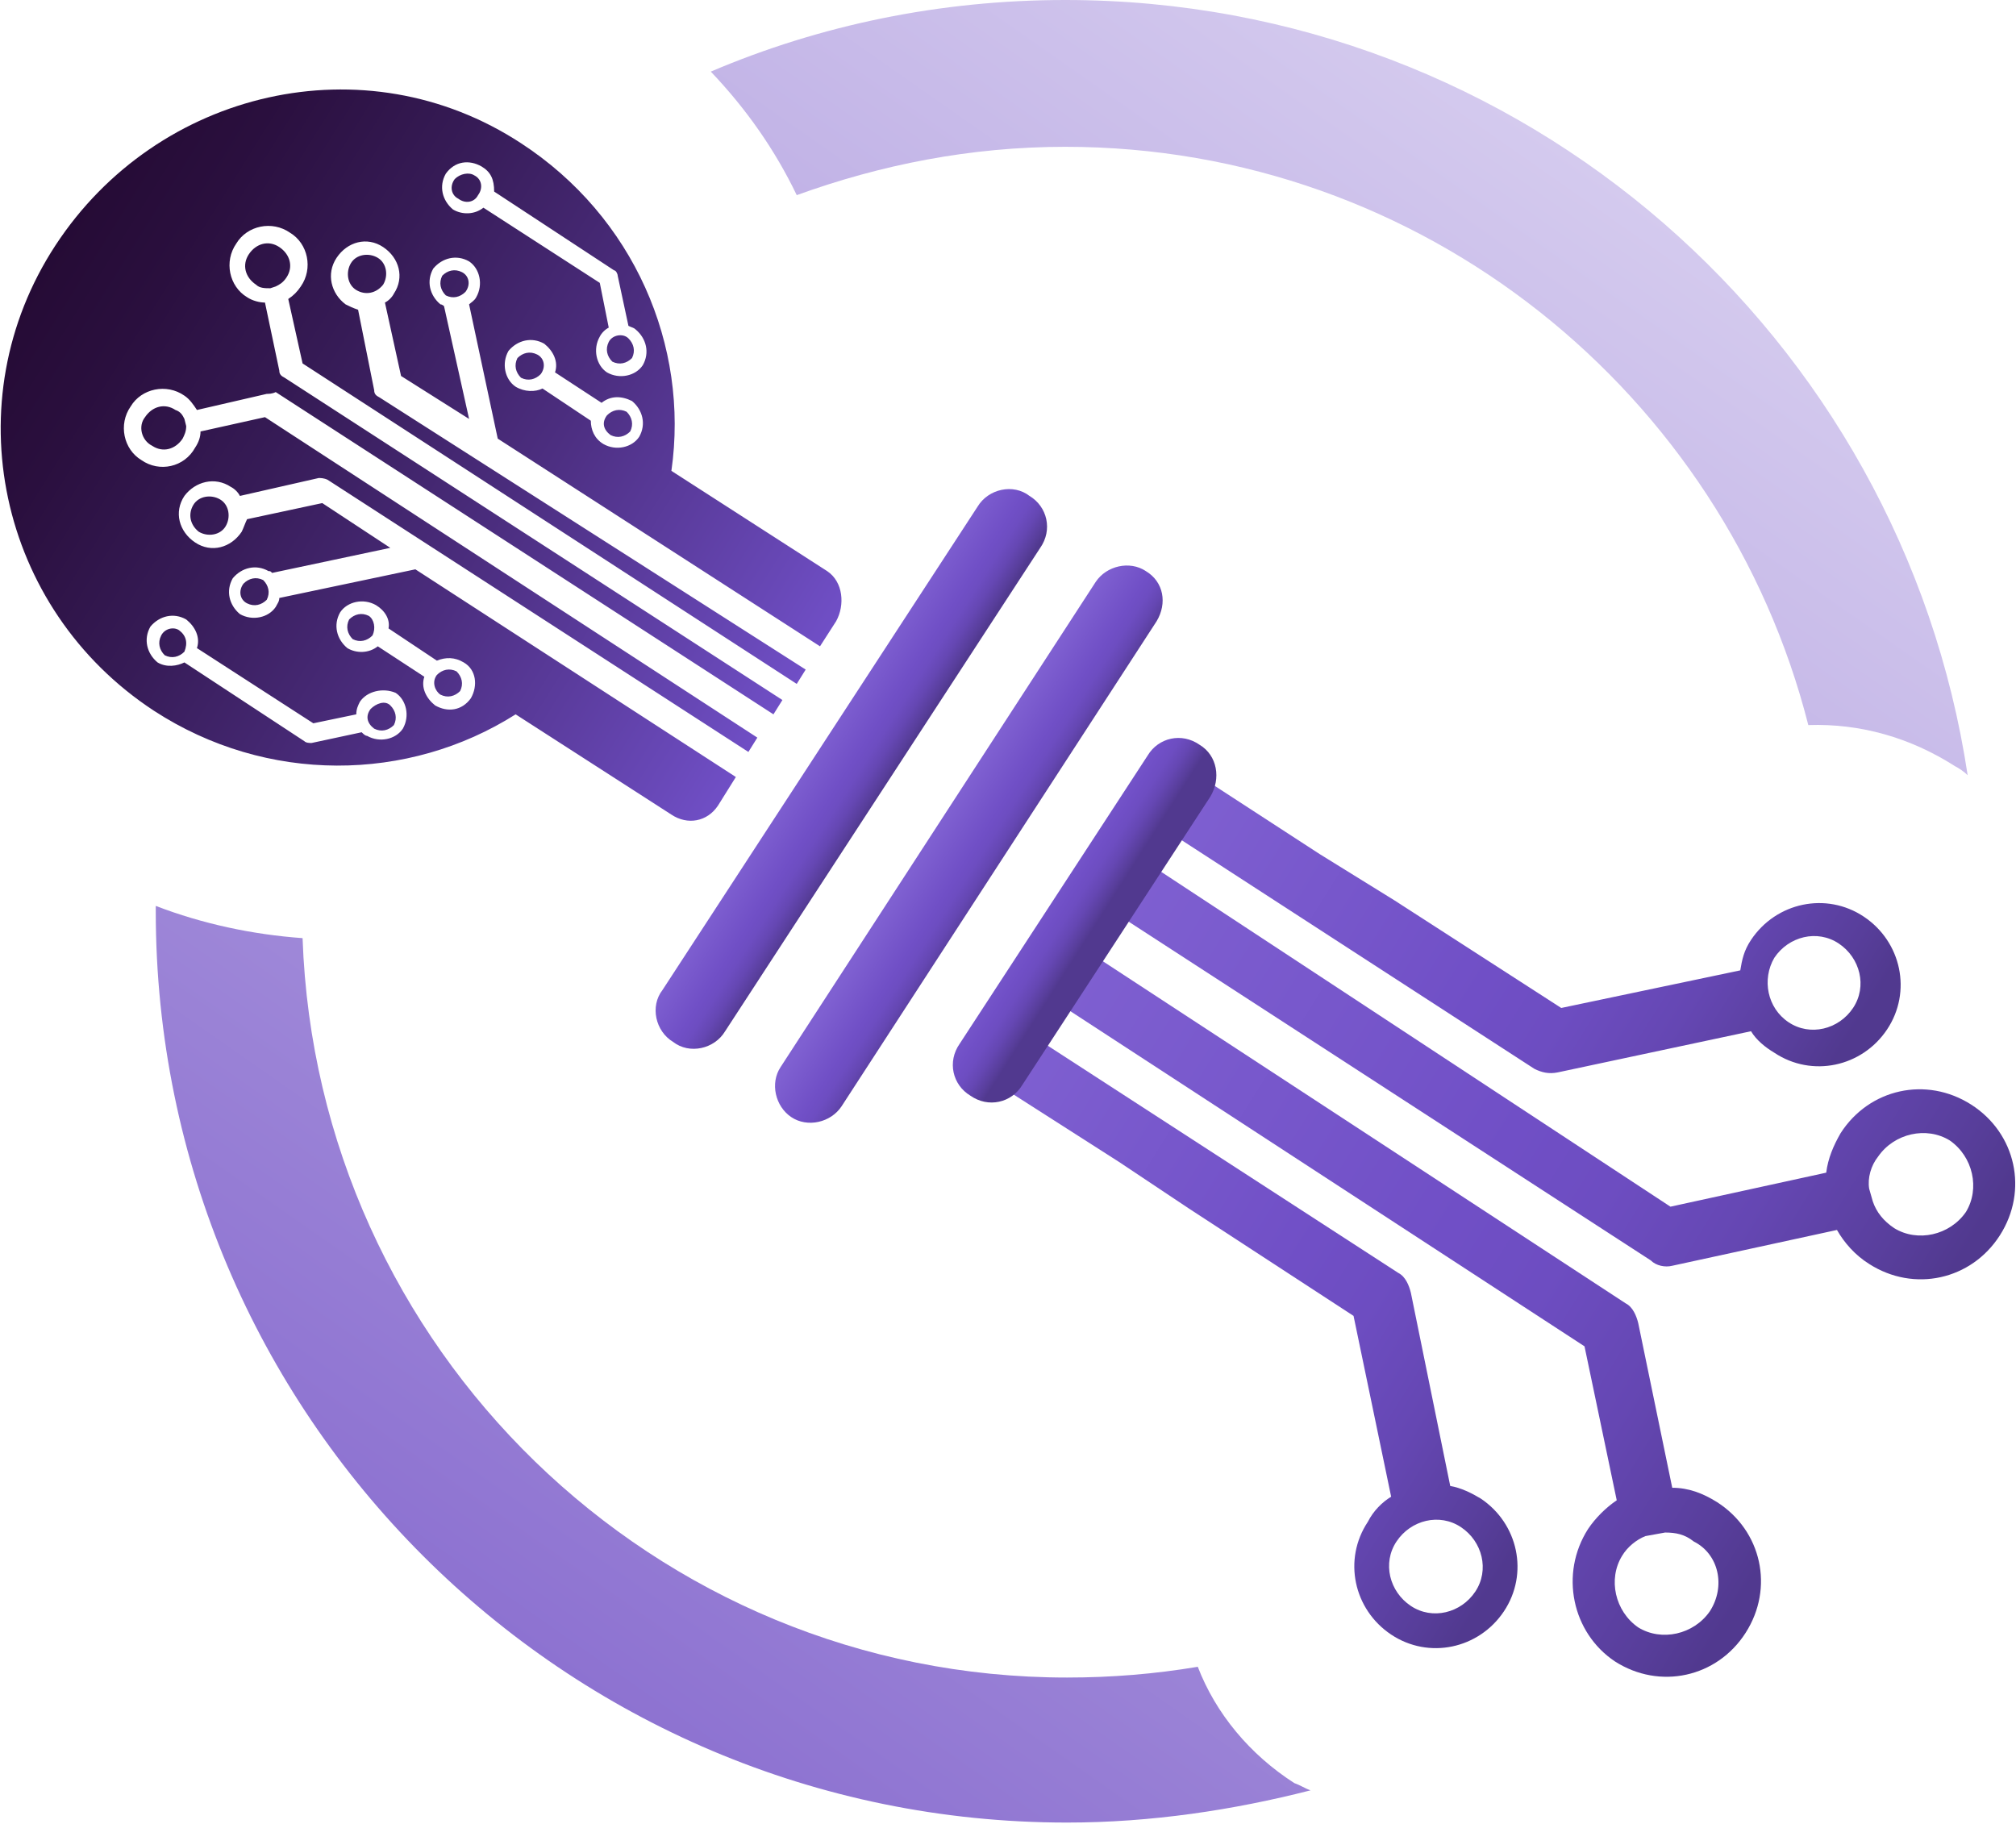
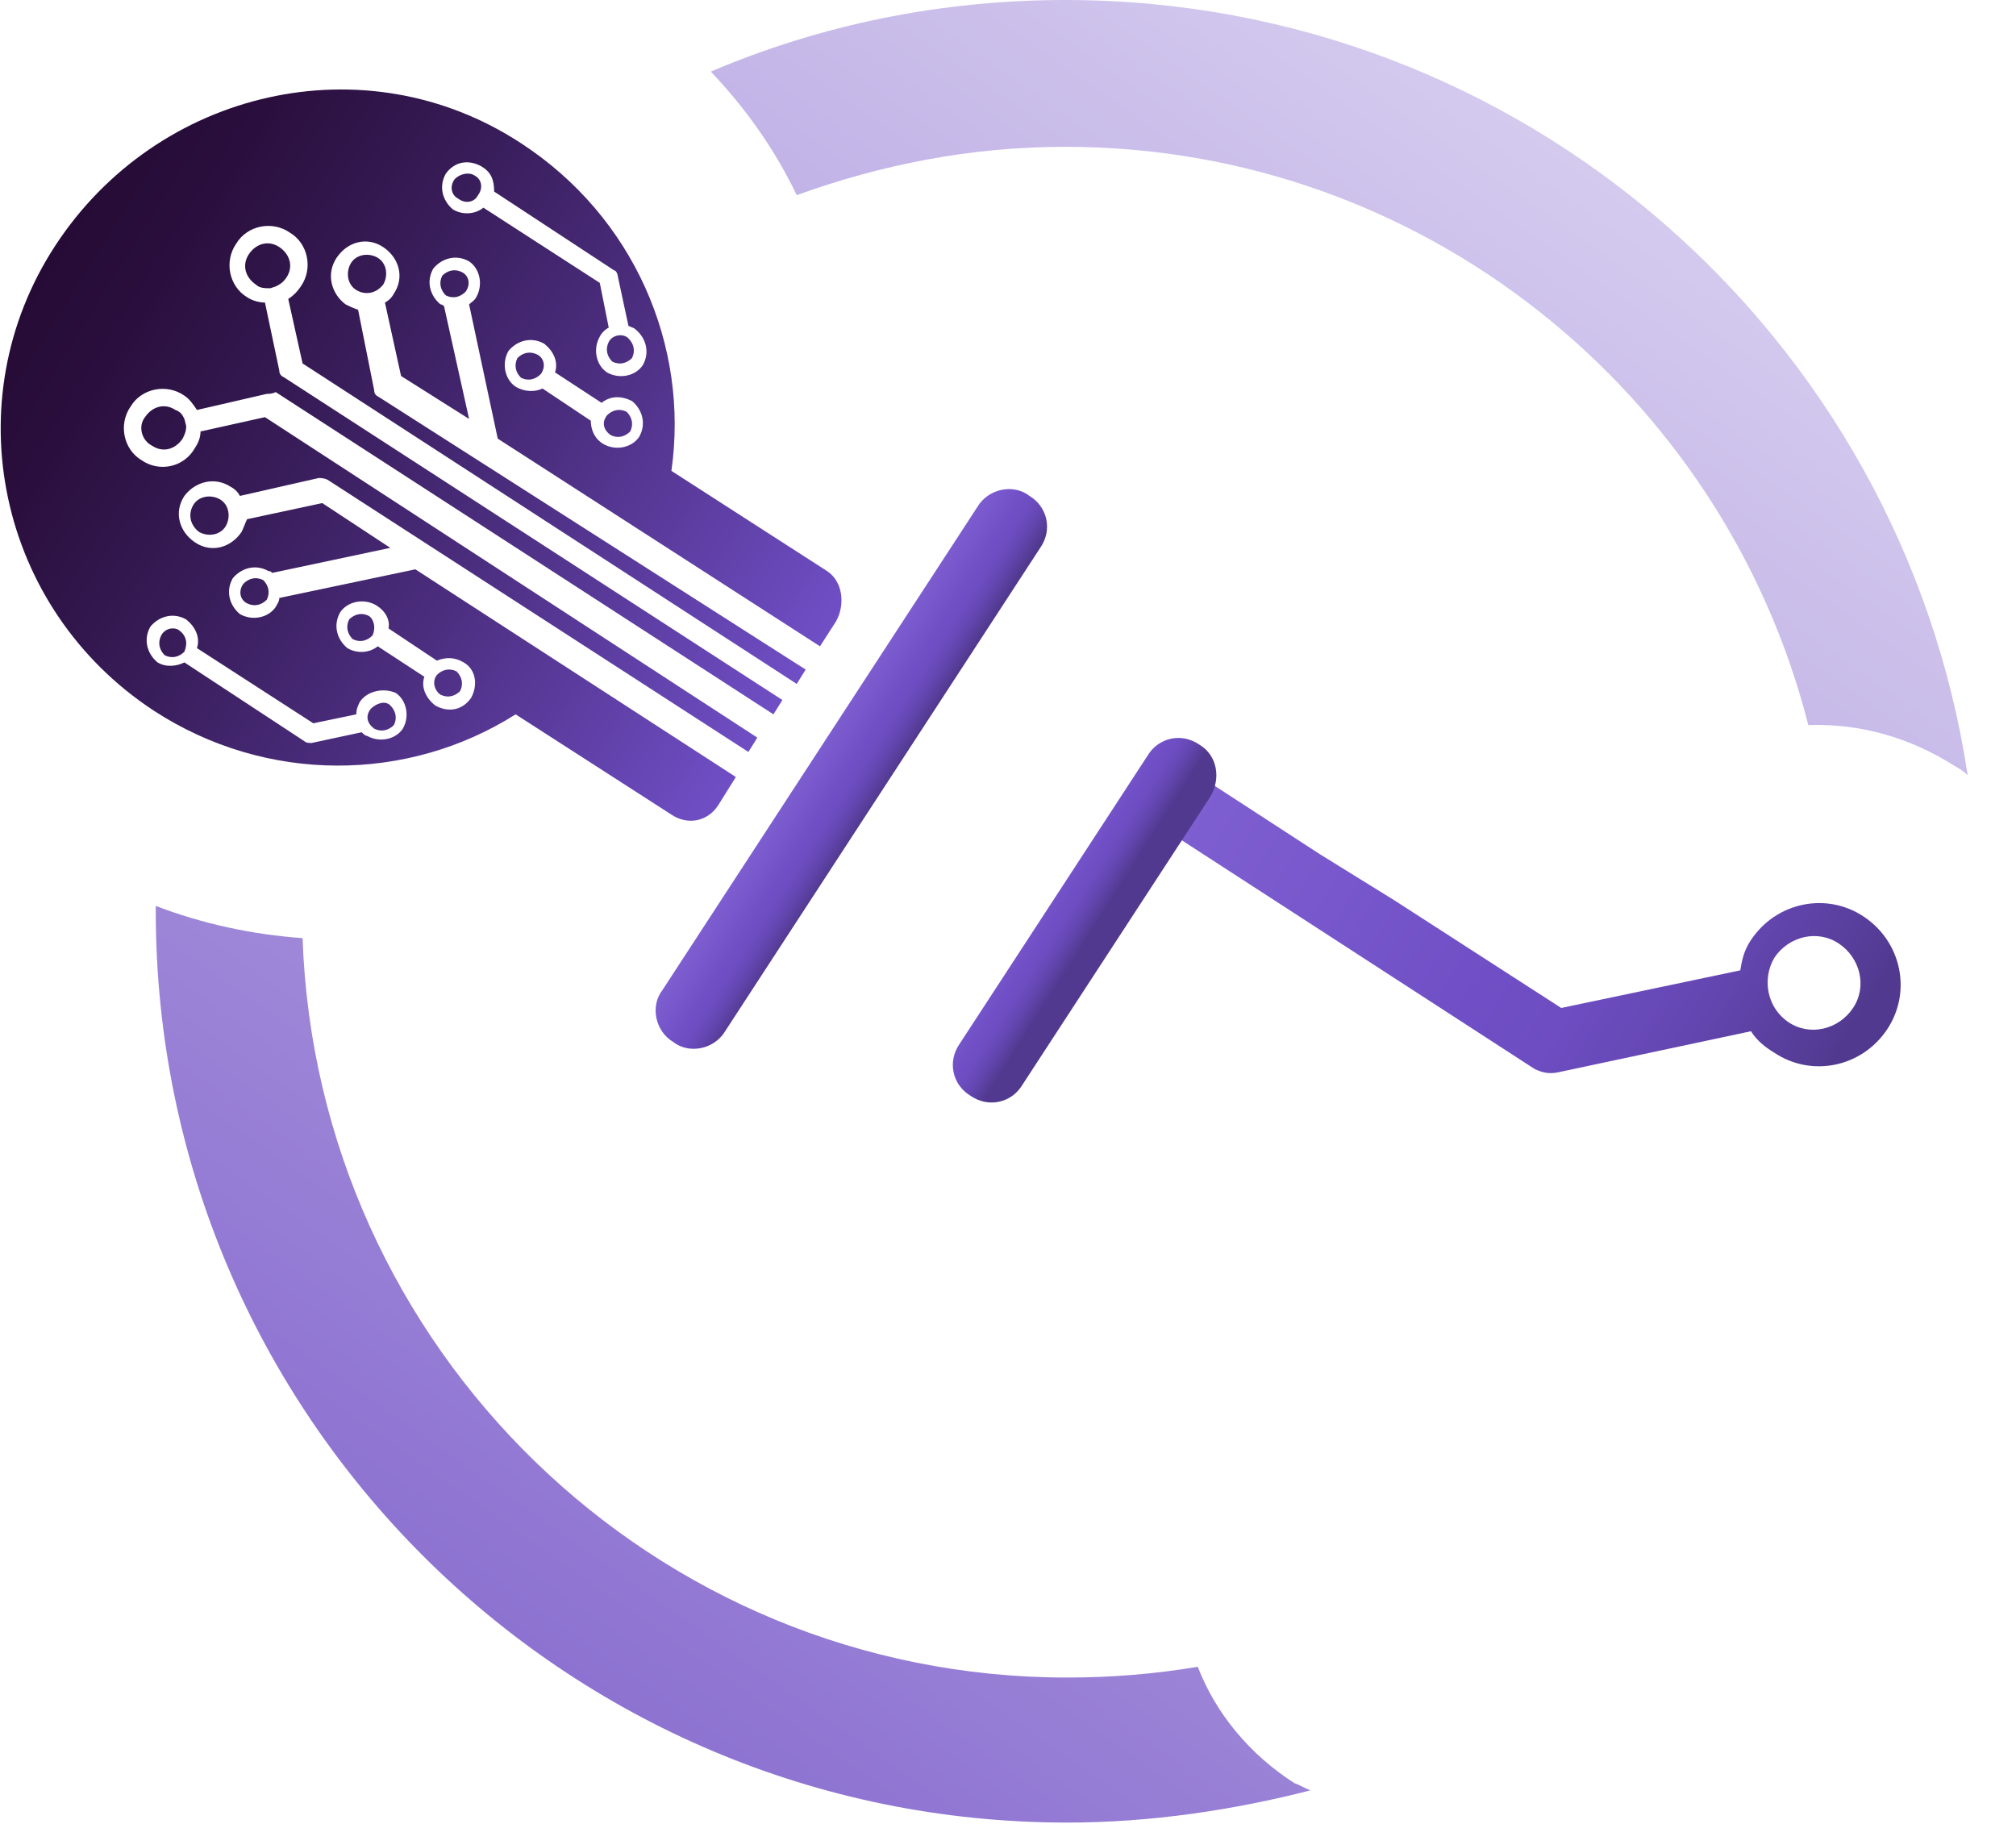
<svg xmlns="http://www.w3.org/2000/svg" version="1.1" id="Layer_1" x="0px" y="0px" viewBox="0 0 112.6 101.9" style="enable-background:new 0 0 112.6 101.9;" xml:space="preserve">
  <style type="text/css">
	.st0{fill:url(#SVGID_1_);}
	.st1{fill:url(#XMLID_00000111903863925592311180000018016979340976763526_);}
	.st2{fill:url(#SVGID_00000141442583112447898700000009573619828089933489_);}
	.st3{fill:url(#SVGID_00000062167649687552968910000003489131347778350015_);}
	.st4{fill:url(#SVGID_00000035522207341000885590000011549147190483553708_);}
	.st5{fill:url(#SVGID_00000106108850756700324460000016603805222878070164_);}
	.st6{fill:url(#XMLID_00000081638189816509482420000012935659615356074410_);}
	.st7{fill:url(#XMLID_00000082327979363275360850000014003012165452920494_);}
	.st8{fill:url(#XMLID_00000103969684455307785730000013584084463514753194_);}
</style>
  <g>
    <linearGradient id="SVGID_1_" gradientUnits="userSpaceOnUse" x1="28.736" y1="91.548" x2="87.172" y2="8.093">
      <stop offset="1.598337e-07" style="stop-color:#8D72D1" />
      <stop offset="1" style="stop-color:#D4CAEE" />
    </linearGradient>
    <path class="st0" d="M39.7,4c6.1-2.6,12.8-4,19.8-4c25.6,0,46.7,18.8,50.4,43.3c-0.2-0.2-0.5-0.4-0.7-0.5c-2.5-1.6-5.3-2.4-8.2-2.3   C96.3,22,79.5,8.2,59.5,8.2c-5.3,0-10.3,1-15,2.7C43.3,8.4,41.7,6.1,39.7,4z M72.3,99.6c-2.5-1.6-4.4-3.9-5.4-6.5   c-2.4,0.4-4.8,0.6-7.3,0.6c-23.1,0-41.9-18.4-42.7-41.3c-2.8-0.2-5.6-0.8-8.2-1.8c0,0.1,0,0.2,0,0.3c0,28.1,22.8,50.9,50.9,50.9   c4.7,0,9.3-0.7,13.6-1.8C72.9,99.9,72.6,99.7,72.3,99.6z" />
    <g>
      <linearGradient id="XMLID_00000103244816740303686180000011710492411669032598_" gradientUnits="userSpaceOnUse" x1="2.878" y1="13.791" x2="43.79" y2="39.355">
        <stop offset="1.704893e-07" style="stop-color:#250B35" />
        <stop offset="0.129" style="stop-color:#2A0F3E" />
        <stop offset="0.338" style="stop-color:#361B56" />
        <stop offset="0.603" style="stop-color:#4B2D7E" />
        <stop offset="0.91" style="stop-color:#6747B5" />
        <stop offset="1" style="stop-color:#704FC6" />
      </linearGradient>
      <path id="XMLID_00000031195477539968245290000006620408918610557626_" style="fill:url(#XMLID_00000103244816740303686180000011710492411669032598_);" d="    M26.5,9.8c0.4,0.2,0.5,0.7,0.2,1.1c-0.2,0.4-0.7,0.5-1.1,0.2c-0.4-0.2-0.5-0.7-0.2-1.1C25.7,9.7,26.2,9.6,26.5,9.8z M34.1,24.3    c0.4,0.2,0.8,0.1,1.1-0.2c0.2-0.4,0.1-0.8-0.2-1.1c-0.4-0.2-0.8-0.1-1.1,0.2C33.6,23.6,33.7,24,34.1,24.3z M34,19.1    c-0.2,0.4-0.1,0.8,0.2,1.1c0.4,0.2,0.8,0.1,1.1-0.2c0.2-0.4,0.1-0.8-0.2-1.1S34.2,18.7,34,19.1z M30,19.8    c-0.4-0.2-0.8-0.1-1.1,0.2c-0.2,0.4-0.1,0.8,0.2,1.1c0.4,0.2,0.8,0.1,1.1-0.2C30.5,20.5,30.4,20,30,19.8z M20.6,34.4    c-0.4-0.2-0.8-0.1-1.1,0.2c-0.2,0.4-0.1,0.8,0.2,1.1c0.4,0.2,0.8,0.1,1.1-0.2C21,35.1,20.9,34.6,20.6,34.4z M24.6,38.8    c0.4,0.2,0.8,0.1,1.1-0.2c0.2-0.4,0.1-0.8-0.2-1.1c-0.4-0.2-0.8-0.1-1.1,0.2C24.1,38.1,24.3,38.6,24.6,38.8z M20.9,40.7    c0.4,0.2,0.8,0.1,1.1-0.2c0.2-0.4,0.1-0.8-0.2-1.1s-0.8-0.1-1.1,0.2C20.4,40,20.5,40.4,20.9,40.7z M10,35.2    C9.7,35,9.2,35.1,9,35.5c-0.2,0.4-0.1,0.8,0.2,1.1c0.4,0.2,0.8,0.1,1.1-0.2C10.5,35.9,10.4,35.5,10,35.2z M29.1,8    c6.3,4.1,9.4,11.3,8.4,18.3l8.7,5.6c0.9,0.6,1,1.9,0.5,2.8l-0.9,1.4L27.8,24.5L26.2,17c0.1-0.1,0.3-0.2,0.4-0.4    c0.4-0.7,0.2-1.6-0.4-2c-0.7-0.4-1.5-0.2-2,0.4c-0.4,0.7-0.2,1.5,0.4,2c0.1,0,0.2,0.1,0.2,0.1l1.4,6.3L22.4,21l-0.9-4.1    c0.2-0.1,0.4-0.3,0.5-0.5c0.6-0.9,0.3-2-0.6-2.6c-0.9-0.6-2-0.3-2.6,0.6c-0.6,0.9-0.3,2,0.5,2.6c0.2,0.1,0.4,0.2,0.7,0.3l0.9,4.5    c0,0.2,0.1,0.3,0.3,0.4L45,37.4l-0.5,0.8L16.9,20.3l-0.8-3.6c0.3-0.2,0.5-0.4,0.7-0.7c0.7-1,0.4-2.4-0.6-3c-1-0.7-2.4-0.4-3,0.6    c-0.7,1-0.4,2.4,0.6,3c0.3,0.2,0.7,0.3,1,0.3l0.8,3.8c0,0.2,0.1,0.3,0.3,0.4l27.8,18l-0.5,0.8l-27.8-18C15.2,22,15,22,14.9,22    L11,22.9c-0.2-0.3-0.4-0.6-0.7-0.8c-1-0.7-2.4-0.4-3,0.6c-0.7,1-0.4,2.4,0.6,3c1,0.7,2.4,0.4,3-0.7c0.2-0.3,0.3-0.6,0.3-0.9    l3.6-0.8l27.5,17.9l-0.5,0.8L18.3,26.8c-0.2-0.1-0.4-0.1-0.5-0.1l-4.4,1c-0.1-0.2-0.3-0.4-0.5-0.5c-0.9-0.6-2-0.3-2.6,0.5    c-0.6,0.9-0.3,2,0.6,2.6c0.9,0.6,2,0.3,2.6-0.6c0.1-0.2,0.2-0.5,0.3-0.7l4.2-0.9l3.8,2.5L15.2,32c-0.1-0.1-0.1-0.1-0.2-0.1    c-0.7-0.4-1.5-0.2-2,0.4c-0.4,0.7-0.2,1.5,0.4,2c0.7,0.4,1.6,0.2,2-0.4c0.1-0.2,0.2-0.3,0.2-0.5l7.6-1.6l17.9,11.6l-1,1.6    c-0.6,0.9-1.7,1.1-2.6,0.5l-8.7-5.6c-6,3.8-13.9,3.9-20.2-0.2c-8.7-5.7-11.2-17.3-5.5-26S20.4,2.3,29.1,8z M21.1,36.1l2.6,1.7    c-0.2,0.6,0.1,1.2,0.6,1.6c0.7,0.4,1.5,0.3,2-0.4c0.4-0.7,0.3-1.6-0.4-2c-0.5-0.3-1-0.3-1.5-0.1l-2.7-1.8c0.1-0.5-0.2-1-0.7-1.3    c-0.7-0.4-1.6-0.2-2,0.4c-0.4,0.7-0.2,1.5,0.4,2C19.9,36.5,20.6,36.5,21.1,36.1z M20.1,39.2c-0.1,0.2-0.2,0.4-0.2,0.7l-2.4,0.5    L11,36.2c0.2-0.6-0.1-1.2-0.6-1.6c-0.7-0.4-1.5-0.2-2,0.4c-0.4,0.7-0.2,1.5,0.4,2c0.5,0.3,1.1,0.2,1.5,0l6.7,4.4    c0.1,0.1,0.3,0.1,0.4,0.1l2.8-0.6c0.1,0.1,0.2,0.2,0.3,0.2c0.7,0.4,1.6,0.2,2-0.4c0.4-0.7,0.2-1.6-0.4-2    C21.4,38.4,20.5,38.6,20.1,39.2z M33.6,22.5L31,20.8c0.2-0.6-0.1-1.2-0.6-1.6c-0.7-0.4-1.5-0.2-2,0.4c-0.4,0.7-0.2,1.6,0.4,2    c0.5,0.3,1.1,0.3,1.5,0.1l2.7,1.8c0,0.5,0.2,1,0.7,1.3c0.7,0.4,1.6,0.2,2-0.4c0.4-0.7,0.2-1.5-0.4-2    C34.7,22.1,34.1,22.1,33.6,22.5z M26.9,9.3c-0.7-0.4-1.5-0.3-2,0.4c-0.4,0.7-0.2,1.5,0.4,2c0.5,0.3,1.2,0.3,1.7-0.1l6.5,4.2    l0.5,2.5c-0.2,0.1-0.4,0.3-0.5,0.5c-0.4,0.7-0.2,1.6,0.4,2c0.7,0.4,1.6,0.2,2-0.4c0.4-0.7,0.2-1.5-0.4-2c-0.1-0.1-0.2-0.1-0.4-0.2    l-0.6-2.8c0-0.1-0.1-0.3-0.2-0.3l-6.7-4.4C27.6,10,27.4,9.6,26.9,9.3z M16,15.5c0.4-0.6,0.2-1.3-0.4-1.7c-0.6-0.4-1.3-0.2-1.7,0.4    c-0.4,0.6-0.2,1.3,0.4,1.7c0.2,0.2,0.5,0.2,0.8,0.2l0.3-0.1C15.6,15.9,15.8,15.8,16,15.5z M8.5,24.9c0.6,0.4,1.3,0.2,1.7-0.4    c0.1-0.2,0.2-0.4,0.2-0.7l-0.1-0.4c-0.1-0.2-0.2-0.4-0.5-0.5c-0.6-0.4-1.3-0.2-1.7,0.4C7.7,23.8,7.9,24.6,8.5,24.9z M13.8,33.7    c0.4,0.2,0.8,0.1,1.1-0.2c0.2-0.4,0.1-0.8-0.2-1.1c-0.4-0.2-0.8-0.1-1.1,0.2C13.3,33,13.4,33.5,13.8,33.7z M11.1,29.7    c0.5,0.3,1.2,0.2,1.5-0.3s0.2-1.2-0.3-1.5c-0.5-0.3-1.2-0.2-1.5,0.3S10.6,29.3,11.1,29.7z M25.8,15.2c-0.4-0.2-0.8-0.1-1.1,0.2    c-0.2,0.4-0.1,0.8,0.2,1.1c0.4,0.2,0.8,0.1,1.1-0.2C26.3,15.9,26.2,15.4,25.8,15.2z M21.4,15.9c0.3-0.5,0.2-1.2-0.3-1.5    c-0.5-0.3-1.2-0.2-1.5,0.3c-0.3,0.5-0.2,1.2,0.3,1.5C20.4,16.5,21,16.4,21.4,15.9z" />
      <g>
        <g>
          <linearGradient id="SVGID_00000115489555619809437650000010486834957205473455_" gradientUnits="userSpaceOnUse" x1="1531.127" y1="-1899.224" x2="1531.819" y2="-1860.498" gradientTransform="matrix(0.545 -0.839 0.839 0.545 811.489 2384.471)">
            <stop offset="0" style="stop-color:#7F60D1" />
            <stop offset="0.518" style="stop-color:#704FC6" />
            <stop offset="0.639" style="stop-color:#6D4DC1" />
            <stop offset="0.782" style="stop-color:#6547B3" />
            <stop offset="0.935" style="stop-color:#583E9B" />
            <stop offset="1" style="stop-color:#51398F" />
          </linearGradient>
-           <path style="fill:url(#SVGID_00000115489555619809437650000010486834957205473455_);" d="M66.4,67.5l9.2,6l2.1,10.1      c-0.5,0.3-1,0.8-1.3,1.4c-1.4,2.1-0.8,4.9,1.3,6.3c2.1,1.4,4.9,0.8,6.3-1.3c1.4-2.1,0.8-4.9-1.3-6.3c-0.5-0.3-1.1-0.6-1.7-0.7      l-2.2-10.8c-0.1-0.4-0.3-0.9-0.7-1.1L58.2,58.2L56.4,61l6.1,3.9 M82.4,88.9c-0.8,1.2-2.4,1.6-3.6,0.8c-1.2-0.8-1.6-2.4-0.8-3.6      s2.4-1.6,3.6-0.8C82.8,86.1,83.2,87.7,82.4,88.9z" />
          <linearGradient id="SVGID_00000170984315759015919900000014155511340933671077_" gradientUnits="userSpaceOnUse" x1="1556.048" y1="-1899.97" x2="1556.968" y2="-1848.44" gradientTransform="matrix(0.545 -0.839 0.839 0.545 811.489 2384.471)">
            <stop offset="0" style="stop-color:#7F60D1" />
            <stop offset="0.518" style="stop-color:#704FC6" />
            <stop offset="0.639" style="stop-color:#6D4DC1" />
            <stop offset="0.782" style="stop-color:#6547B3" />
            <stop offset="0.935" style="stop-color:#583E9B" />
            <stop offset="1" style="stop-color:#51398F" />
          </linearGradient>
-           <path style="fill:url(#SVGID_00000170984315759015919900000014155511340933671077_);" d="M93.4,70.7l9.2-2      c0.4,0.7,1,1.4,1.8,1.9c2.5,1.6,5.7,0.9,7.3-1.6c1.6-2.5,0.9-5.7-1.6-7.3c-2.5-1.6-5.7-0.9-7.3,1.6c-0.4,0.7-0.7,1.4-0.8,2.2      l-8.7,1.9L64.1,48.2L62.3,51l29.9,19.4C92.5,70.7,93,70.8,93.4,70.7z M104.6,67.1l-0.2-0.7c-0.1-0.6,0.1-1.3,0.5-1.8      c0.9-1.3,2.7-1.7,4-0.9c1.3,0.9,1.7,2.7,0.9,4c-0.9,1.3-2.7,1.7-4,0.9C105.2,68.2,104.8,67.7,104.6,67.1z" />
          <linearGradient id="SVGID_00000170995634565811278600000017620146217316489616_" gradientUnits="userSpaceOnUse" x1="1561.687" y1="-1899.465" x2="1562.385" y2="-1860.352" gradientTransform="matrix(0.545 -0.839 0.839 0.545 811.489 2384.471)">
            <stop offset="0" style="stop-color:#7F60D1" />
            <stop offset="0.518" style="stop-color:#704FC6" />
            <stop offset="0.639" style="stop-color:#6D4DC1" />
            <stop offset="0.782" style="stop-color:#6547B3" />
            <stop offset="0.935" style="stop-color:#583E9B" />
            <stop offset="1" style="stop-color:#51398F" />
          </linearGradient>
          <path style="fill:url(#SVGID_00000170995634565811278600000017620146217316489616_);" d="M73.7,47.7l-6-3.9l-1.9,3l19.9,12.9      c0.4,0.2,0.8,0.3,1.3,0.2l10.8-2.3c0.3,0.5,0.8,0.9,1.3,1.2c2.1,1.4,4.9,0.8,6.3-1.3c1.4-2.1,0.8-4.9-1.3-6.3      c-2.1-1.4-4.9-0.8-6.3,1.3c-0.4,0.6-0.5,1.1-0.6,1.7l-10,2.1l-9.3-6 M99.1,53.5c0.8-1.2,2.4-1.6,3.6-0.8      c1.2,0.8,1.6,2.4,0.8,3.6c-0.8,1.2-2.4,1.6-3.6,0.8C98.7,56.3,98.4,54.7,99.1,53.5z" />
          <linearGradient id="SVGID_00000027584931195973227840000005606844865099821743_" gradientUnits="userSpaceOnUse" x1="1536.569" y1="-1899.598" x2="1537.482" y2="-1848.433" gradientTransform="matrix(0.545 -0.839 0.839 0.545 811.489 2384.471)">
            <stop offset="0" style="stop-color:#7F60D1" />
            <stop offset="0.518" style="stop-color:#704FC6" />
            <stop offset="0.639" style="stop-color:#6D4DC1" />
            <stop offset="0.782" style="stop-color:#6547B3" />
            <stop offset="0.935" style="stop-color:#583E9B" />
            <stop offset="1" style="stop-color:#51398F" />
          </linearGradient>
-           <path style="fill:url(#SVGID_00000027584931195973227840000005606844865099821743_);" d="M90.3,83.8c-0.6,0.4-1.2,1-1.6,1.6      c-1.6,2.5-0.9,5.8,1.5,7.4c2.5,1.6,5.7,0.9,7.3-1.6c1.6-2.5,0.9-5.7-1.6-7.3c-0.8-0.5-1.6-0.8-2.5-0.8l-1.9-9.2      c-0.1-0.4-0.3-0.9-0.7-1.1L61,53.3l-1.8,2.8l29.3,19.1L90.3,83.8z M95.5,90c-0.9,1.3-2.7,1.7-4,0.9c-1.3-0.9-1.7-2.7-0.9-4      c0.3-0.5,0.8-0.9,1.3-1.1l1.1-0.2c0.6,0,1.1,0.1,1.6,0.5C96,86.8,96.4,88.6,95.5,90z" />
        </g>
        <g>
          <linearGradient id="XMLID_00000044148731822989631060000016337530109177152947_" gradientUnits="userSpaceOnUse" x1="1546.963" y1="-2975.363" x2="1547.041" y2="-2968.892" gradientTransform="matrix(0.545 -0.839 0.564 0.366 887.138 2433.64)">
            <stop offset="0" style="stop-color:#7F60D1" />
            <stop offset="0.518" style="stop-color:#704FC6" />
            <stop offset="0.639" style="stop-color:#6D4DC1" />
            <stop offset="0.782" style="stop-color:#6547B3" />
            <stop offset="0.935" style="stop-color:#583E9B" />
            <stop offset="1" style="stop-color:#51398F" />
          </linearGradient>
-           <path id="XMLID_00000091701916852655924250000002965289461622832061_" style="fill:url(#XMLID_00000044148731822989631060000016337530109177152947_);" d="      M64.6,34.7L47,61.8c-0.6,0.9-1.9,1.2-2.8,0.6l0,0c-0.9-0.6-1.2-1.9-0.6-2.8l17.6-27.1c0.6-0.9,1.9-1.2,2.8-0.6v0      C65,32.5,65.2,33.7,64.6,34.7z" />
          <linearGradient id="XMLID_00000063597426554071361340000012928963896087661467_" gradientUnits="userSpaceOnUse" x1="1546.961" y1="-2860.927" x2="1547.042" y2="-2854.443" gradientTransform="matrix(0.545 -0.839 0.585 0.38 876.161 2426.506)">
            <stop offset="0" style="stop-color:#7F60D1" />
            <stop offset="0.518" style="stop-color:#704FC6" />
            <stop offset="0.639" style="stop-color:#6D4DC1" />
            <stop offset="0.782" style="stop-color:#6547B3" />
            <stop offset="0.935" style="stop-color:#583E9B" />
            <stop offset="1" style="stop-color:#51398F" />
          </linearGradient>
          <path id="XMLID_00000023964841493366071000000013981747956030986896_" style="fill:url(#XMLID_00000063597426554071361340000012928963896087661467_);" d="      M58.1,30.6l-17.6,27c-0.6,1-2,1.3-2.9,0.6l0,0c-1-0.6-1.3-2-0.6-2.9l17.6-27c0.6-1,2-1.3,2.9-0.6l0,0      C58.5,28.3,58.8,29.6,58.1,30.6z" />
          <linearGradient id="XMLID_00000003783230689473494350000005809664999219508117_" gradientUnits="userSpaceOnUse" x1="1546.963" y1="-2868.738" x2="1547.041" y2="-2862.418" gradientTransform="matrix(0.545 -0.839 0.583 0.379 887.322 2433.76)">
            <stop offset="0" style="stop-color:#7F60D1" />
            <stop offset="0.518" style="stop-color:#704FC6" />
            <stop offset="0.639" style="stop-color:#6D4DC1" />
            <stop offset="0.782" style="stop-color:#6547B3" />
            <stop offset="0.935" style="stop-color:#583E9B" />
            <stop offset="1" style="stop-color:#51398F" />
          </linearGradient>
          <path id="XMLID_00000181067457125812665930000017048142763450481805_" style="fill:url(#XMLID_00000003783230689473494350000005809664999219508117_);" d="      M67.6,44.5L57.1,60.6c-0.6,1-1.9,1.3-2.9,0.6l0,0c-1-0.6-1.3-1.9-0.6-2.9l10.5-16.1c0.6-1,1.9-1.3,2.9-0.6v0      C68,42.2,68.2,43.5,67.6,44.5z" />
        </g>
      </g>
    </g>
  </g>
</svg>